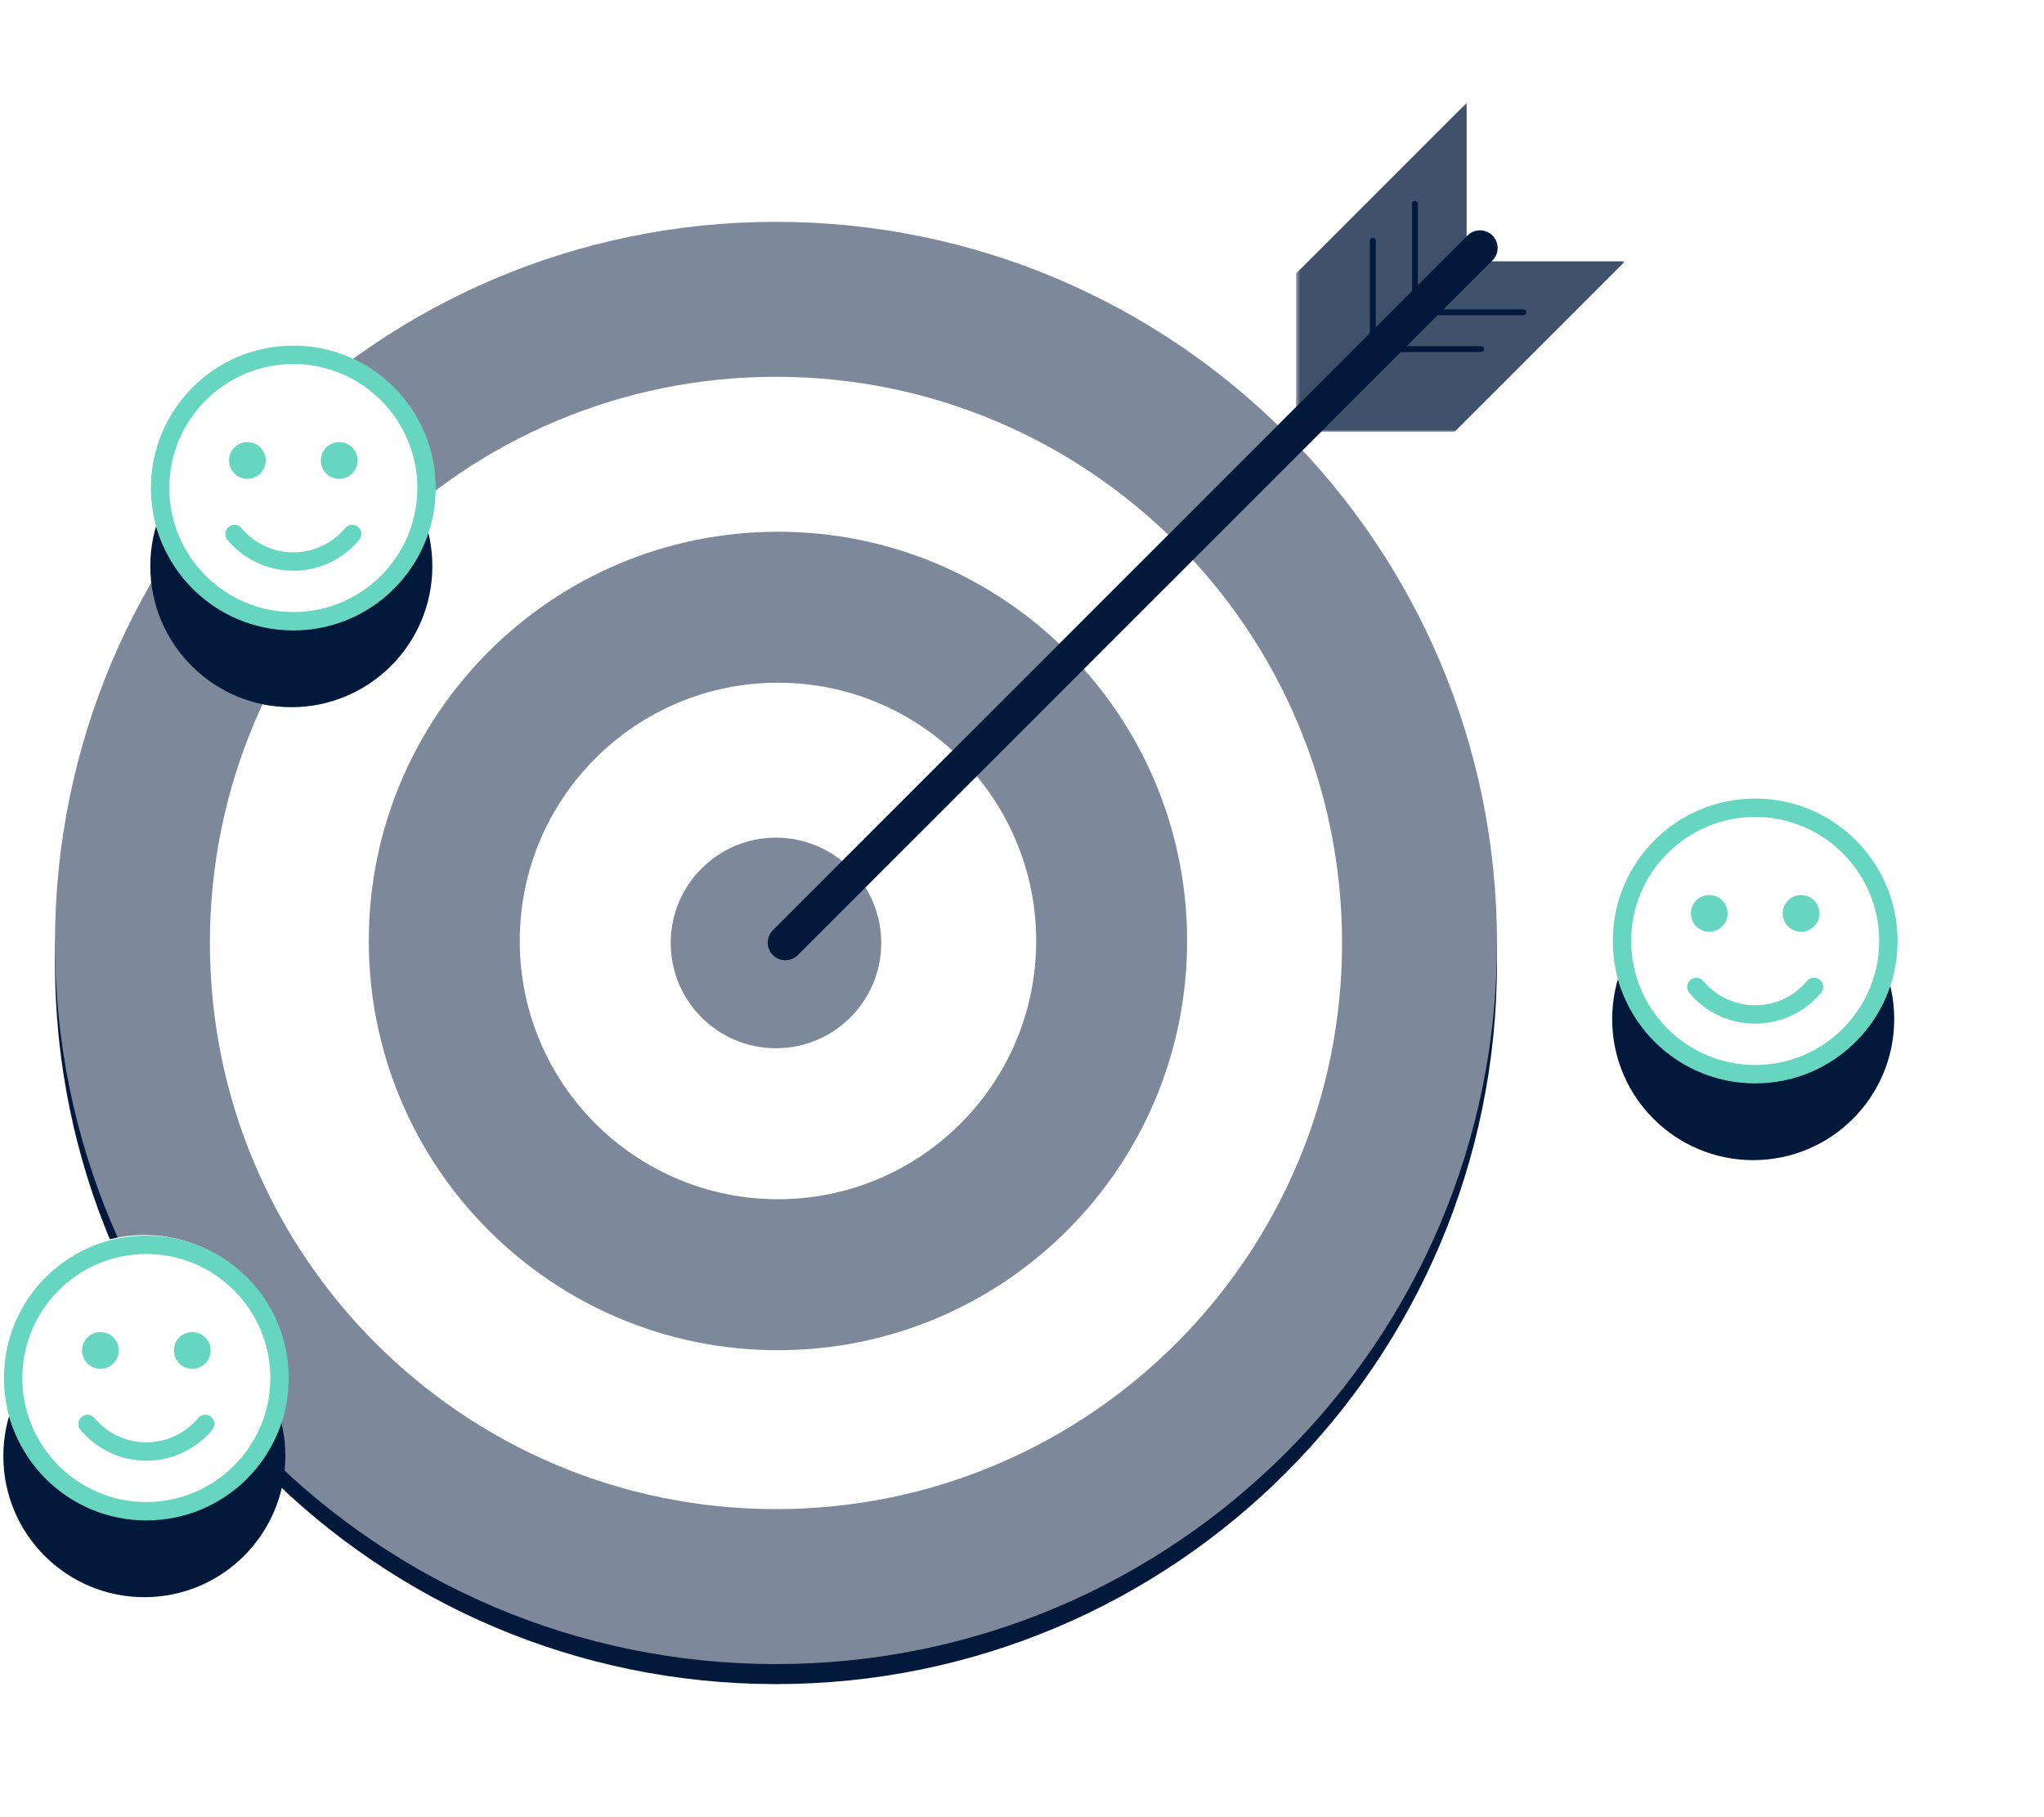
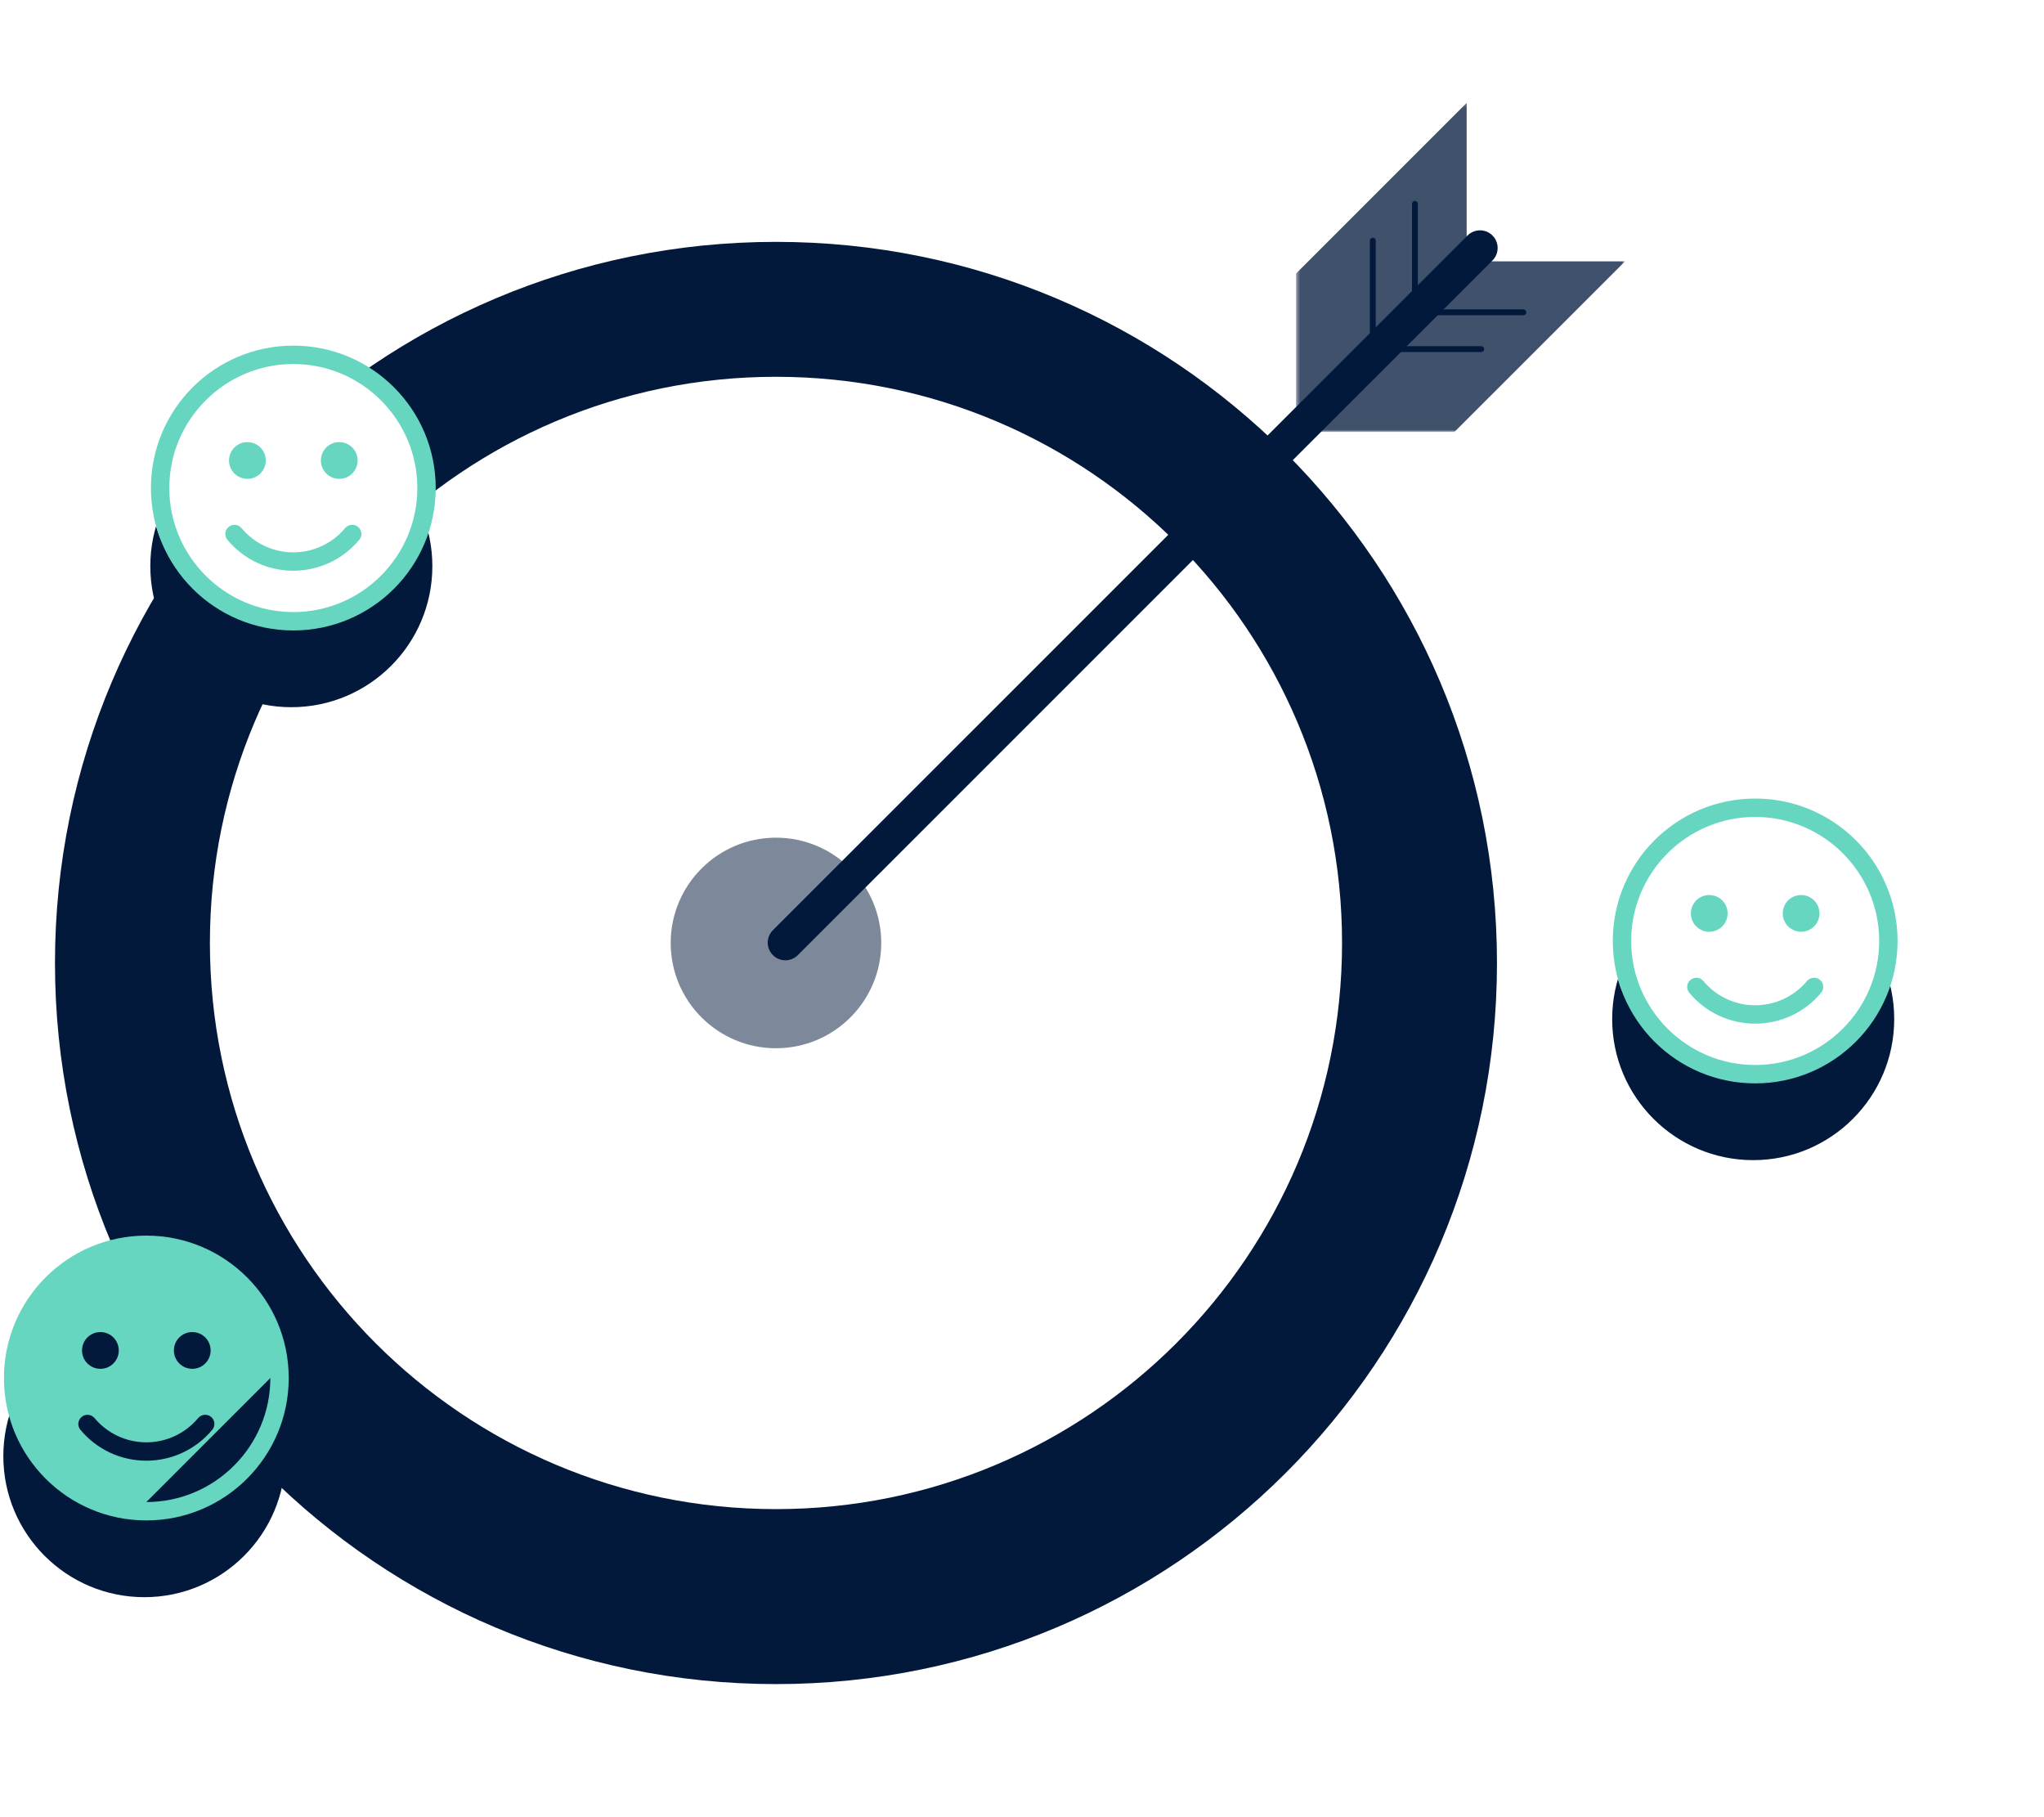
<svg xmlns="http://www.w3.org/2000/svg" fill="none" height="480" viewBox="0 0 540 480" width="540">
  <filter id="a" color-interpolation-filters="sRGB" height="402.119" width="402.119" x="3.944" y="53.308">
    <feFlood flood-opacity="0" result="BackgroundImageFix" />
    <feColorMatrix in="SourceAlpha" result="hardAlpha" type="matrix" values="0 0 0 0 0 0 0 0 0 0 0 0 0 0 0 0 0 0 127 0" />
    <feOffset dy="5.29" />
    <feGaussianBlur stdDeviation="5.29" />
    <feColorMatrix type="matrix" values="0 0 0 0 0.055 0 0 0 0 0.067 0 0 0 0 0.086 0 0 0 0.1 0" />
    <feBlend in2="BackgroundImageFix" mode="normal" result="effect1_dropShadow_883_11643" />
    <feBlend in="SourceGraphic" in2="effect1_dropShadow_883_11643" mode="normal" result="shape" />
  </filter>
  <filter id="b" color-interpolation-filters="sRGB" height="159.151" width="159.151" x="-41.439" y="305.054">
    <feFlood flood-opacity="0" result="BackgroundImageFix" />
    <feColorMatrix in="SourceAlpha" result="hardAlpha" type="matrix" values="0 0 0 0 0 0 0 0 0 0 0 0 0 0 0 0 0 0 127 0" />
    <feOffset dy="21.16" />
    <feGaussianBlur stdDeviation="21.16" />
    <feColorMatrix type="matrix" values="0 0 0 0 0.055 0 0 0 0 0.067 0 0 0 0 0.086 0 0 0 0.1 0" />
    <feBlend in2="BackgroundImageFix" mode="normal" result="effect1_dropShadow_883_11643" />
    <feBlend in="SourceGraphic" in2="effect1_dropShadow_883_11643" mode="normal" result="shape" />
  </filter>
  <filter id="c" color-interpolation-filters="sRGB" height="159.151" width="159.151" x="383.598" y="189.613">
    <feFlood flood-opacity="0" result="BackgroundImageFix" />
    <feColorMatrix in="SourceAlpha" result="hardAlpha" type="matrix" values="0 0 0 0 0 0 0 0 0 0 0 0 0 0 0 0 0 0 127 0" />
    <feOffset dy="21.16" />
    <feGaussianBlur stdDeviation="21.16" />
    <feColorMatrix type="matrix" values="0 0 0 0 0.055 0 0 0 0 0.067 0 0 0 0 0.086 0 0 0 0.1 0" />
    <feBlend in2="BackgroundImageFix" mode="normal" result="effect1_dropShadow_883_11643" />
    <feBlend in="SourceGraphic" in2="effect1_dropShadow_883_11643" mode="normal" result="shape" />
  </filter>
  <filter id="d" color-interpolation-filters="sRGB" height="159.151" width="159.151" x="-2.609" y="69.971">
    <feFlood flood-opacity="0" result="BackgroundImageFix" />
    <feColorMatrix in="SourceAlpha" result="hardAlpha" type="matrix" values="0 0 0 0 0 0 0 0 0 0 0 0 0 0 0 0 0 0 127 0" />
    <feOffset dy="21.16" />
    <feGaussianBlur stdDeviation="21.16" />
    <feColorMatrix type="matrix" values="0 0 0 0 0.055 0 0 0 0 0.067 0 0 0 0 0.086 0 0 0 0.1 0" />
    <feBlend in2="BackgroundImageFix" mode="normal" result="effect1_dropShadow_883_11643" />
    <feBlend in="SourceGraphic" in2="effect1_dropShadow_883_11643" mode="normal" result="shape" />
  </filter>
  <clipPath id="e">
    <path d="m0 0h540v480h-540z" />
  </clipPath>
  <mask id="f" height="88" maskUnits="userSpaceOnUse" width="88" x="342" y="27">
    <path d="m342.407 27.186h86.912v86.903h-86.912z" fill="#fff" />
  </mask>
  <g clip-path="url(#e)">
-     <path d="m0 0h540v480h-540z" fill="#fff" />
    <g filter="url(#a)">
      <path d="m205.003 439.557c105.199 0 190.48-85.281 190.48-190.48s-85.281-190.479-190.48-190.479-190.48 85.28-190.48 190.479 85.281 190.48 190.48 190.48z" fill="#02193c" />
    </g>
-     <path d="m205.003 439.557c105.199 0 190.48-85.281 190.48-190.48s-85.281-190.479-190.48-190.479-190.48 85.28-190.48 190.479 85.281 190.48 190.48 190.48z" fill="#7d899a" />
    <path d="m205.003 398.627c82.594 0 149.55-66.955 149.55-149.55 0-82.594-66.956-149.55-149.55-149.55s-149.55 66.956-149.55 149.55c0 82.595 66.956 149.55 149.55 149.55z" fill="#fff" />
-     <path d="m205.527 356.649c59.7 0 108.096-48.396 108.096-108.096s-48.396-108.096-108.096-108.096c-59.699 0-108.095 48.396-108.095 108.096s48.396 108.096 108.095 108.096z" fill="#7d899a" />
    <g filter="url(#b)">
      <path d="m38.136 400.727c20.576 0 37.256-16.681 37.256-37.257s-16.68-37.256-37.256-37.256-37.256 16.68-37.256 37.256 16.68 37.257 37.256 37.257z" fill="#02193c" />
    </g>
-     <path d="m38.136 400.727c20.576 0 37.256-16.681 37.256-37.257s-16.68-37.256-37.256-37.256-37.256 16.68-37.256 37.256 16.68 37.257 37.256 37.257z" fill="#fff" />
-     <path clip-rule="evenodd" d="m38.66 326.379c20.78 0 37.617 16.837 37.617 37.617s-16.837 37.617-37.617 37.617c-20.78 0-37.617-16.837-37.617-37.617s16.837-37.617 37.617-37.617zm0 70.38c18.065 0 32.763-14.698 32.763-32.763s-14.698-32.763-32.763-32.763-32.763 14.698-32.763 32.763 14.698 32.763 32.763 32.763zm13.682-22.176c.865-1.031 2.397-1.168 3.428-.318 1.031.849 1.168 2.381.303 3.413-4.323 5.187-10.678 8.16-17.413 8.16-6.735 0-13.09-2.973-17.398-8.145-.865-1.032-.728-2.549.303-3.413 1.016-.865 2.548-.728 3.413.303 3.398 4.065 8.388 6.401 13.682 6.401 5.294 0 10.284-2.336 13.682-6.401zm-25.816-13.014c-2.685 0-4.854-2.169-4.854-4.854s2.169-4.854 4.854-4.854c2.685 0 4.854 2.169 4.854 4.854s-2.169 4.854-4.854 4.854zm24.269 0c-2.685 0-4.854-2.169-4.854-4.854s2.169-4.854 4.854-4.854 4.854 2.169 4.854 4.854-2.169 4.854-4.854 4.854z" fill="#66d6c0" fill-rule="evenodd" />
+     <path clip-rule="evenodd" d="m38.66 326.379c20.78 0 37.617 16.837 37.617 37.617s-16.837 37.617-37.617 37.617c-20.78 0-37.617-16.837-37.617-37.617s16.837-37.617 37.617-37.617zm0 70.38c18.065 0 32.763-14.698 32.763-32.763zm13.682-22.176c.865-1.031 2.397-1.168 3.428-.318 1.031.849 1.168 2.381.303 3.413-4.323 5.187-10.678 8.16-17.413 8.16-6.735 0-13.09-2.973-17.398-8.145-.865-1.032-.728-2.549.303-3.413 1.016-.865 2.548-.728 3.413.303 3.398 4.065 8.388 6.401 13.682 6.401 5.294 0 10.284-2.336 13.682-6.401zm-25.816-13.014c-2.685 0-4.854-2.169-4.854-4.854s2.169-4.854 4.854-4.854c2.685 0 4.854 2.169 4.854 4.854s-2.169 4.854-4.854 4.854zm24.269 0c-2.685 0-4.854-2.169-4.854-4.854s2.169-4.854 4.854-4.854 4.854 2.169 4.854 4.854-2.169 4.854-4.854 4.854z" fill="#66d6c0" fill-rule="evenodd" />
    <g filter="url(#c)">
      <path d="m463.173 285.285c20.576 0 37.257-16.68 37.257-37.256s-16.681-37.257-37.257-37.257-37.256 16.681-37.256 37.257 16.68 37.256 37.256 37.256z" fill="#02193c" />
    </g>
    <path d="m463.173 285.285c20.576 0 37.257-16.68 37.257-37.256s-16.681-37.257-37.257-37.257-37.256 16.681-37.256 37.257 16.68 37.256 37.256 37.256z" fill="#fff" />
    <path clip-rule="evenodd" d="m463.697 210.937c20.78 0 37.617 16.836 37.617 37.617 0 20.78-16.837 37.617-37.617 37.617s-37.617-16.837-37.617-37.617c0-20.781 16.837-37.617 37.617-37.617zm0 70.38c18.065 0 32.763-14.698 32.763-32.763 0-18.066-14.698-32.764-32.763-32.764s-32.763 14.698-32.763 32.764c0 18.065 14.698 32.763 32.763 32.763zm13.682-22.176c.864-1.032 2.396-1.168 3.428-.319 1.031.85 1.168 2.382.303 3.413-4.323 5.188-10.678 8.161-17.413 8.161s-13.09-2.973-17.398-8.146c-.864-1.031-.728-2.548.304-3.413 1.016-.864 2.548-.728 3.412.304 3.398 4.065 8.388 6.401 13.682 6.401s10.284-2.336 13.682-6.401zm-25.816-13.014c-2.685 0-4.854-2.169-4.854-4.854s2.169-4.854 4.854-4.854c2.684 0 4.853 2.169 4.853 4.854s-2.169 4.854-4.853 4.854zm24.269 0c-2.685 0-4.854-2.169-4.854-4.854s2.169-4.854 4.854-4.854c2.684 0 4.853 2.169 4.853 4.854s-2.169 4.854-4.853 4.854z" fill="#66d6c0" fill-rule="evenodd" />
    <path d="m205.528 316.768c37.675 0 68.216-30.542 68.216-68.216 0-37.675-30.541-68.216-68.216-68.216-37.674 0-68.216 30.541-68.216 68.216 0 37.674 30.542 68.216 68.216 68.216z" fill="#fff" />
    <path d="m205.002 276.89c15.36 0 27.812-12.452 27.812-27.811 0-15.36-12.452-27.811-27.812-27.811-15.359 0-27.811 12.451-27.811 27.811 0 15.359 12.452 27.811 27.811 27.811z" fill="#7d899a" />
    <g mask="url(#f)">
      <path clip-rule="evenodd" d="m429.319 69.027h-41.846v-41.842l-45.066 45.062v41.841h41.845z" fill="#40516c" fill-rule="evenodd" />
    </g>
    <g clip-rule="evenodd" fill-rule="evenodd">
      <path d="m204.191 252.293c-1.82-1.82-1.82-4.77 0-6.589l183.514-183.498c1.819-1.819 4.771-1.819 6.59 0 1.82 1.82 1.82 4.77 0 6.59l-183.514 183.497c-.909.91-2.102 1.365-3.295 1.365-1.192 0-2.385-.455-3.295-1.365z" fill="#02193c" />
      <path d="m361.898 92.996v-29.423c0-.429.348-.777.777-.777s.777.348.777.777v27.87h27.872c.43 0 .777.348.777.776s-.347.777-.777.777z" fill="#02193c" />
      <path d="m373.03 83.27v-29.423c0-.429.348-.777.777-.777s.777.348.777.777v27.87h27.872c.429 0 .777.348.777.777 0 .429-.348.776-.777.776z" fill="#02193c" />
    </g>
    <g filter="url(#d)">
      <path d="m76.966 165.644c20.576 0 37.257-16.681 37.257-37.257s-16.681-37.256-37.257-37.256-37.256 16.68-37.256 37.256 16.68 37.257 37.256 37.257z" fill="#02193c" />
    </g>
    <path d="m76.966 165.644c20.576 0 37.257-16.681 37.257-37.257s-16.681-37.256-37.257-37.256-37.256 16.68-37.256 37.256 16.68 37.257 37.256 37.257z" fill="#fff" />
    <path clip-rule="evenodd" d="m77.492 91.297c20.78 0 37.617 16.837 37.617 37.617s-16.837 37.617-37.617 37.617-37.617-16.837-37.617-37.617 16.837-37.617 37.617-37.617zm0 70.38c18.065 0 32.763-14.698 32.763-32.763s-14.698-32.763-32.763-32.763-32.763 14.698-32.763 32.763 14.698 32.763 32.763 32.763zm13.682-22.176c.865-1.031 2.397-1.168 3.428-.318 1.031.849 1.168 2.381.303 3.413-4.323 5.187-10.678 8.16-17.413 8.16s-13.09-2.973-17.398-8.145c-.865-1.032-.728-2.549.303-3.413 1.016-.865 2.548-.728 3.413.303 3.398 4.065 8.388 6.401 13.682 6.401s10.284-2.336 13.682-6.401zm-25.816-13.014c-2.685 0-4.854-2.169-4.854-4.854s2.169-4.854 4.854-4.854 4.854 2.169 4.854 4.854-2.169 4.854-4.854 4.854zm24.269 0c-2.685 0-4.854-2.169-4.854-4.854s2.169-4.854 4.854-4.854 4.854 2.169 4.854 4.854-2.169 4.854-4.854 4.854z" fill="#66d6c0" fill-rule="evenodd" />
  </g>
</svg>